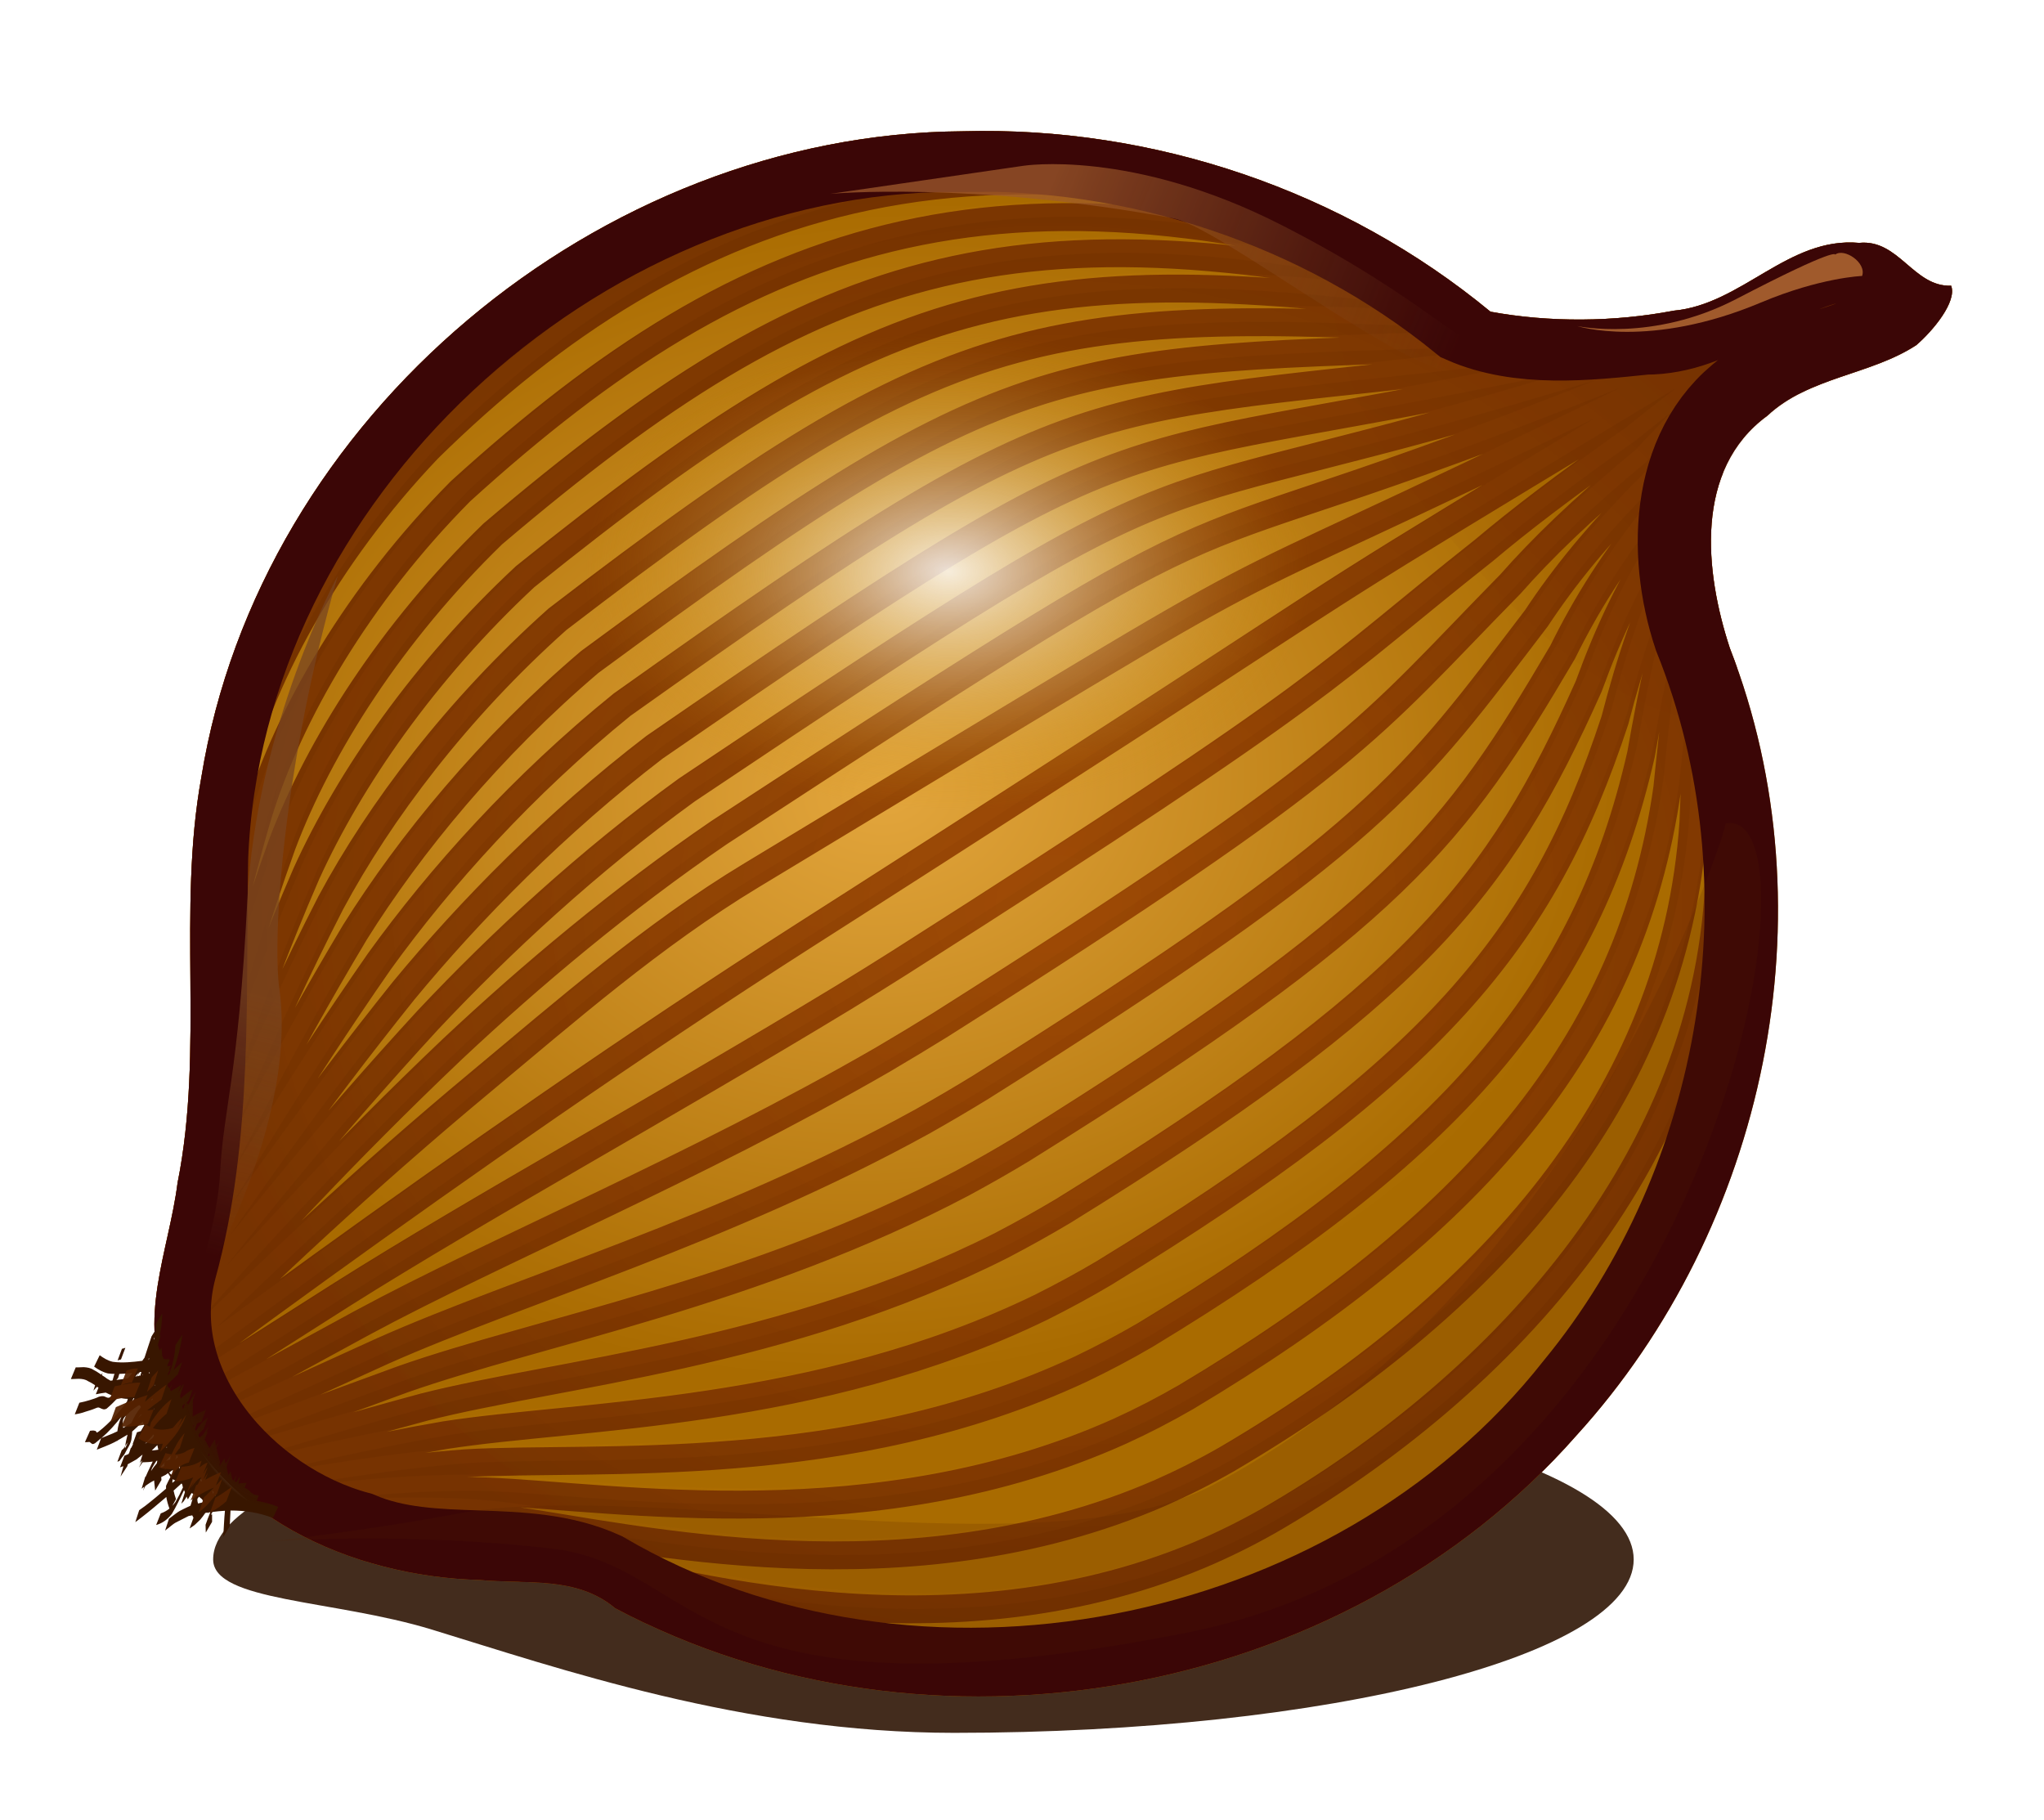
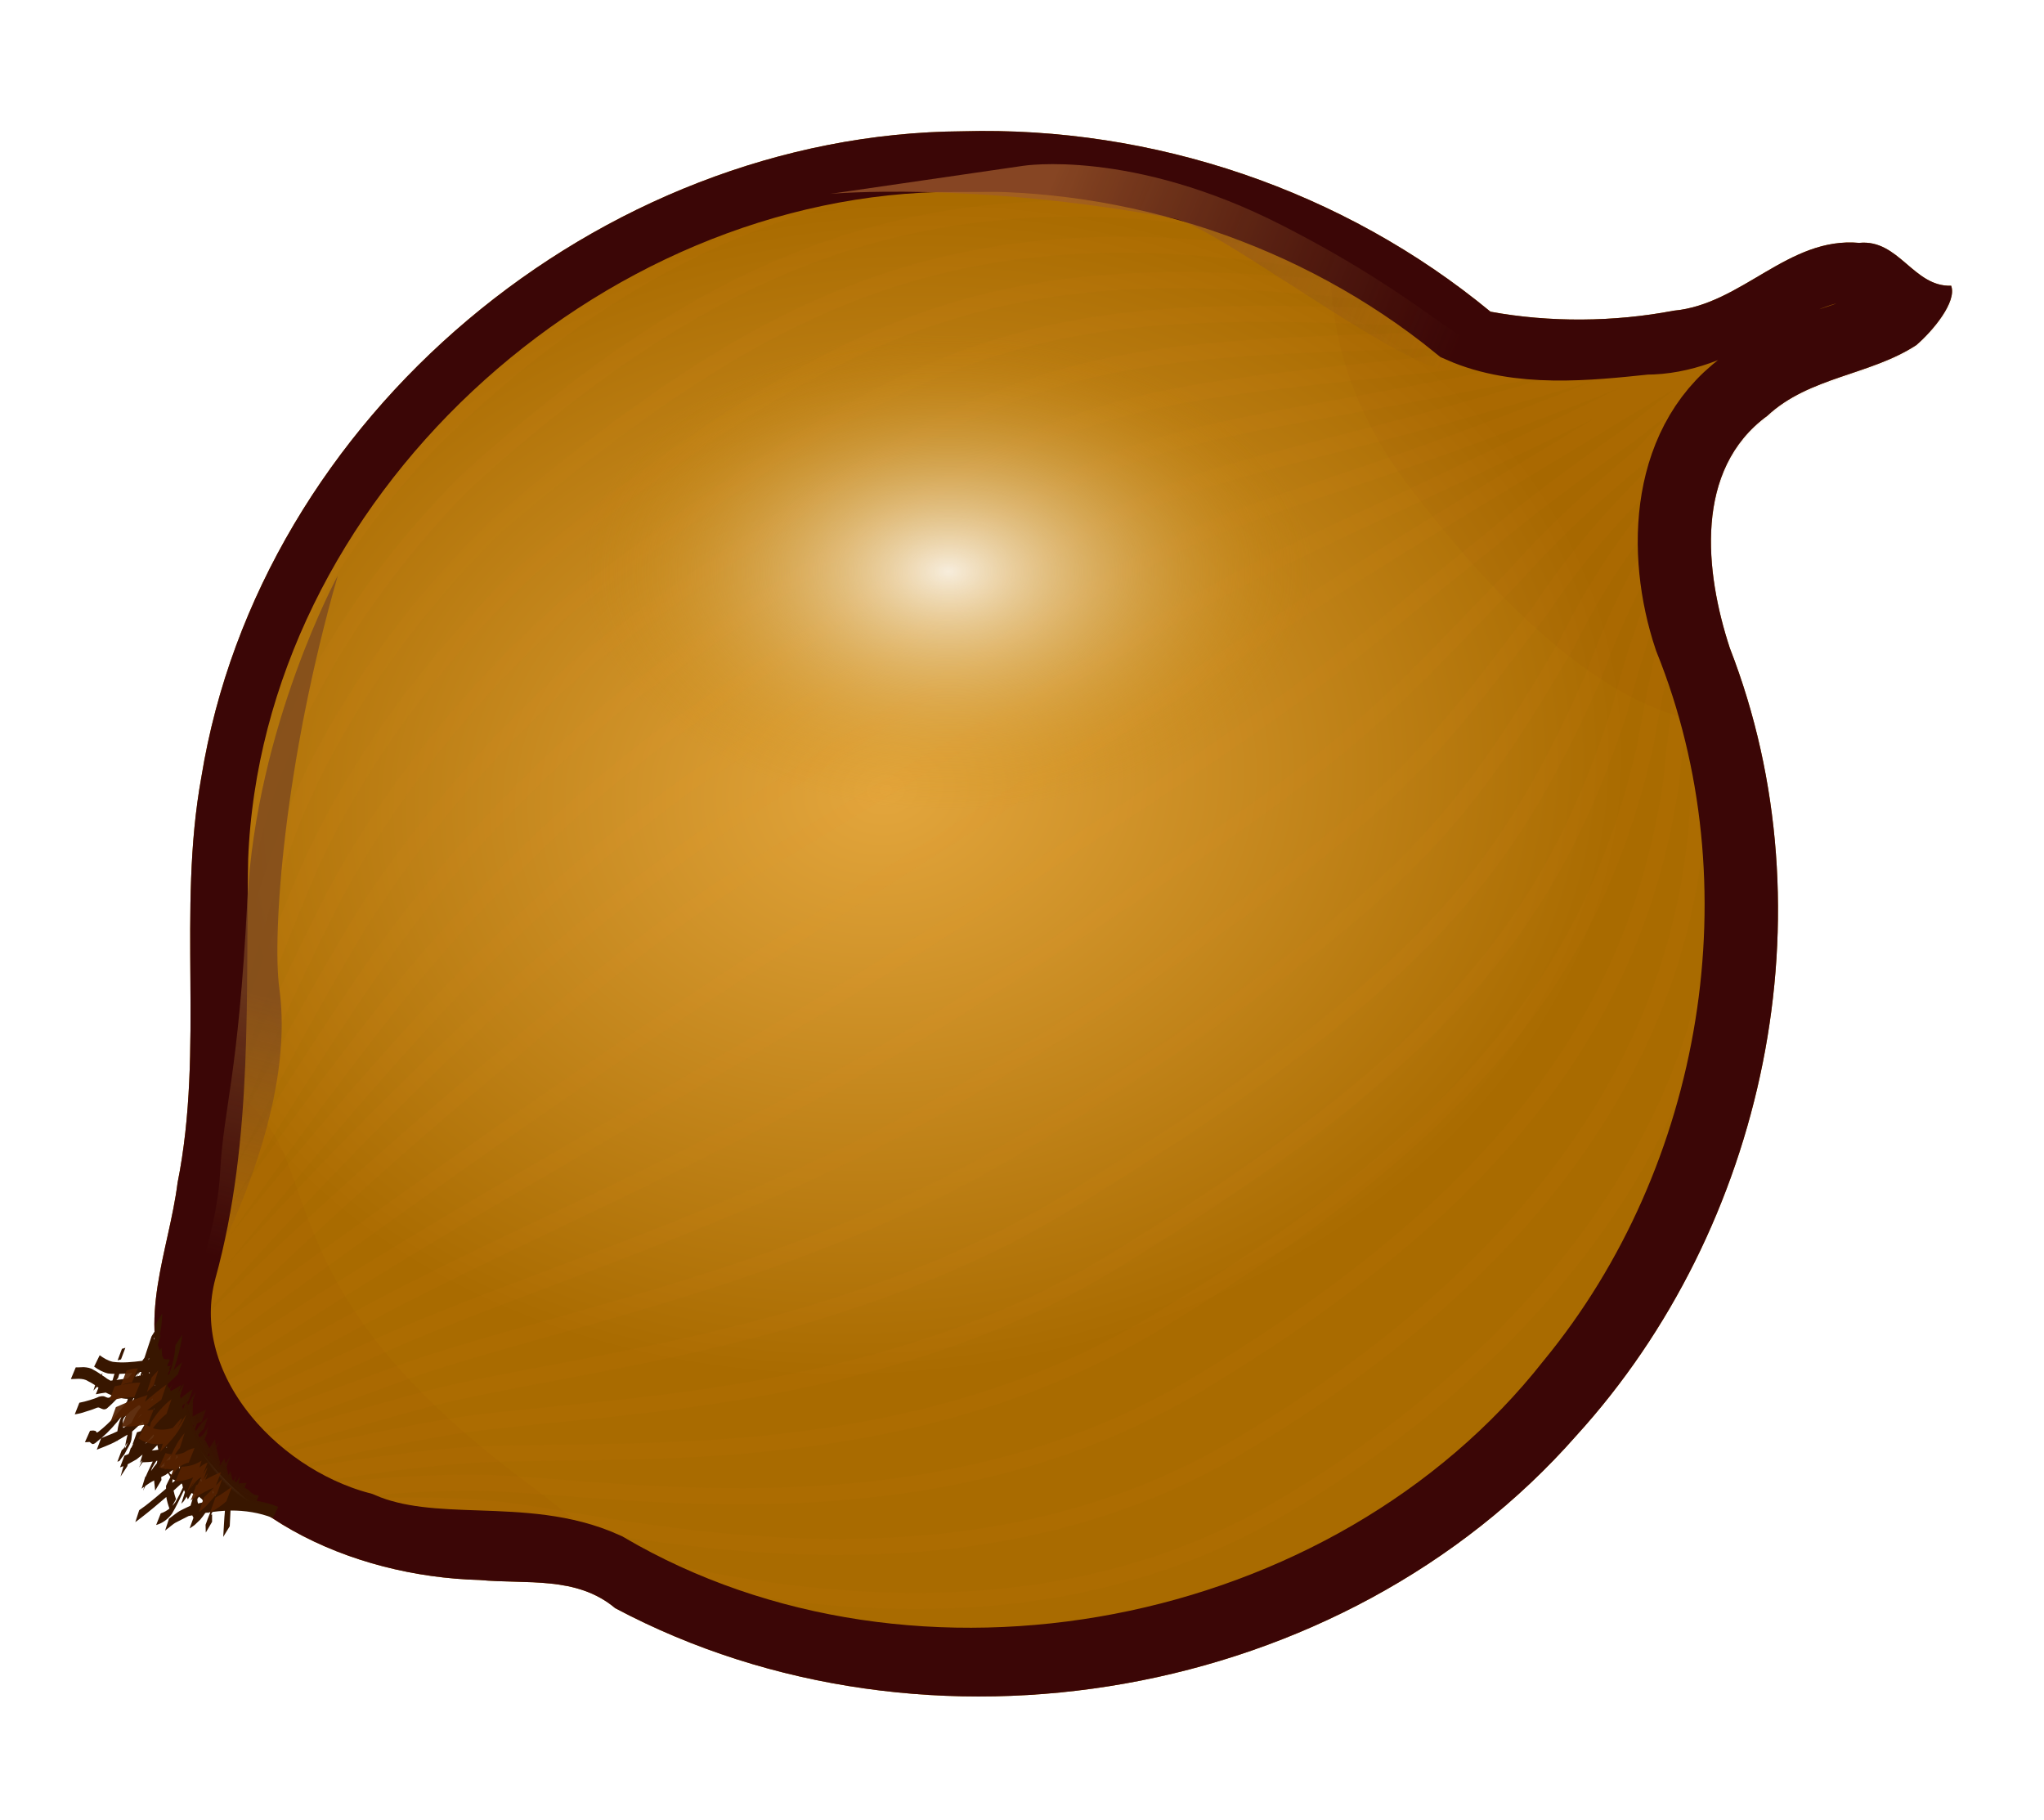
<svg xmlns="http://www.w3.org/2000/svg" id="svg2" viewBox="0 0 263.73 234.78" version="1.0">
  <defs id="defs4">
    <radialGradient id="radialGradient12060" gradientUnits="userSpaceOnUse" cy="513.11" cx="-240.69" gradientTransform="matrix(1 3.5993e-7 -2.3582e-7 .655 0 176.94)" r="47.056">
      <stop id="stop12056" stop-color="#fff" offset="0" />
      <stop id="stop12058" stop-color="#c98500" stop-opacity="0" offset="1" />
    </radialGradient>
    <filter id="filter18945">
      <feGaussianBlur id="feGaussianBlur18947" stdDeviation="1.212" />
    </filter>
    <filter id="filter20002">
      <feGaussianBlur id="feGaussianBlur20004" stdDeviation="3.282" />
    </filter>
    <filter id="filter20026" y="-.111" width="1.195" height="1.222" x="-.097">
      <feGaussianBlur id="feGaussianBlur20028" stdDeviation="11.708" />
    </filter>
    <filter id="filter21009">
      <feGaussianBlur id="feGaussianBlur21011" stdDeviation="0.427" />
    </filter>
    <clipPath id="clipPath21015" clipPathUnits="userSpaceOnUse">
      <path id="path21017" d="m-239.2 416.42c-46.83 0.31-90.69 36.78-98.24 83.32-3.15 17.27 0.4 35.06-3.07 52.35-1.12 8.83-5.32 17.75-1.26 26.46 5.7 16.44 23.79 24.35 40.22 24.79 6.06 0.57 12.51-0.56 17.51 3.64 40.24 21.37 93.91 11.96 124-22.26 24.48-26.88 33.08-67.53 19.81-101.62-3.23-9.83-4.64-23.04 4.84-29.97 5.4-5.04 13.27-5.23 19.22-9.12 2.14-1.84 5.26-5.59 4.5-7.66-4.88 0.17-6.74-6.04-11.87-5.53-9.16-0.82-15.11 7.94-23.94 8.75-7.68 1.47-16.02 1.53-23.63 0.13-18.98-15.67-43.52-23.96-68.09-23.28z" style="color:#000000" fill="#a85d24" fill-rule="evenodd" />
    </clipPath>
    <clipPath id="clipPath21019" clipPathUnits="userSpaceOnUse">
      <path id="path21021" d="m-234.35 422.4c-42.82 0.26-82.93 30.22-89.83 68.44-2.88 14.18 0.36 28.8-2.81 43-1.02 7.25-4.87 14.57-1.15 21.73 5.21 13.5 21.75 20 36.78 20.36 5.53 0.47 11.43-0.46 16 2.99 36.8 17.55 85.88 9.82 113.4-18.28 22.39-22.08 30.25-55.47 18.12-83.47-2.96-8.07-4.25-18.92 4.43-24.61 4.93-4.14 12.12-4.3 17.57-7.49 1.95-1.51 4.8-4.6 4.12-6.29-4.47 0.13-6.17-4.97-10.86-4.55-8.37-0.67-13.81 6.52-21.89 7.19-7.02 1.21-14.65 1.26-21.61 0.1-17.36-12.86-39.8-19.67-62.27-19.12z" style="color:#000000" fill="#a85d24" fill-rule="evenodd" />
    </clipPath>
    <clipPath id="clipPath21023" clipPathUnits="userSpaceOnUse">
      <path id="path21025" d="m-239.2 416.42c-46.83 0.31-90.69 36.78-98.24 83.32-3.15 17.27 0.4 35.06-3.07 52.35-1.12 8.83-5.32 17.75-1.26 26.46 5.7 16.44 23.79 24.35 40.22 24.79 6.06 0.57 12.51-0.56 17.51 3.64 40.24 21.37 93.91 11.96 124-22.26 24.48-26.88 33.08-67.53 19.81-101.62-3.23-9.83-4.64-23.04 4.84-29.97 5.4-5.04 13.27-5.23 19.22-9.12 2.14-1.84 5.26-5.59 4.5-7.66-4.88 0.17-6.74-6.04-11.87-5.53-9.16-0.82-15.11 7.94-23.94 8.75-7.68 1.47-16.02 1.53-23.63 0.13-18.98-15.67-43.52-23.96-68.09-23.28z" style="color:#000000" fill="#a85d24" fill-rule="evenodd" />
    </clipPath>
    <clipPath id="clipPath21027" clipPathUnits="userSpaceOnUse">
      <path id="path21029" d="m-251.1 441.3c-46.83 0.31-90.69 36.78-98.24 83.32-3.15 17.27 0.4 35.06-3.07 52.35-1.12 8.83-5.32 17.75-1.26 26.46 5.7 16.44 23.79 24.35 40.22 24.79 6.06 0.57 12.51-0.56 17.51 3.64 40.24 21.37 93.91 11.96 124-22.26 24.48-26.88 33.08-67.53 19.82-101.62-3.24-9.83-4.65-23.04 4.83-29.97 5.4-5.04 13.27-5.23 19.22-9.12 2.14-1.84 5.26-5.59 4.5-7.66-4.88 0.17-6.74-6.04-11.87-5.53-9.16-0.82-15.1 7.94-23.94 8.75-7.68 1.47-16.01 1.53-23.62 0.13-18.99-15.67-43.53-23.96-68.1-23.28z" style="color:#000000" fill="#a85d24" fill-rule="evenodd" />
    </clipPath>
    <clipPath id="clipPath21031" clipPathUnits="userSpaceOnUse">
      <path id="path21033" d="m-239.2 416.42c-46.83 0.31-90.69 36.78-98.24 83.32-3.15 17.27 0.4 35.06-3.07 52.35-1.12 8.83-5.32 17.75-1.26 26.46 5.7 16.44 23.79 24.35 40.22 24.79 6.06 0.57 12.51-0.56 17.51 3.64 40.24 21.37 93.91 11.96 124-22.26 24.48-26.88 33.08-67.53 19.81-101.62-3.23-9.83-4.64-23.04 4.84-29.97 5.4-5.04 13.27-5.23 19.22-9.12 2.14-1.84 5.26-5.59 4.5-7.66-4.88 0.17-6.74-6.04-11.87-5.53-9.16-0.82-15.11 7.94-23.94 8.75-7.68 1.47-16.02 1.53-23.63 0.13-18.98-15.67-43.52-23.96-68.09-23.28z" style="color:#000000" fill="#a85d24" fill-rule="evenodd" />
    </clipPath>
    <clipPath id="clipPath21035" clipPathUnits="userSpaceOnUse">
      <path id="path21037" d="m-239.2 416.42c-46.83 0.31-90.69 36.78-98.24 83.32-3.15 17.27 0.4 35.06-3.07 52.35-1.12 8.83-5.32 17.75-1.26 26.46 5.7 16.44 23.79 24.35 40.22 24.79 6.06 0.57 12.51-0.56 17.51 3.64 40.24 21.37 93.91 11.96 124-22.26 24.48-26.88 33.08-67.53 19.81-101.62-3.23-9.83-4.64-23.04 4.84-29.97 5.4-5.04 13.27-5.23 19.22-9.12 2.14-1.84 5.26-5.59 4.5-7.66-4.88 0.17-6.74-6.04-11.87-5.53-9.16-0.82-15.11 7.94-23.94 8.75-7.68 1.47-16.02 1.53-23.63 0.13-18.98-15.67-43.52-23.96-68.09-23.28z" style="color:#000000" fill="#a85d24" fill-rule="evenodd" />
    </clipPath>
    <clipPath id="clipPath21039" clipPathUnits="userSpaceOnUse">
      <path id="path21041" d="m-239.2 416.42c-46.83 0.31-90.69 36.78-98.24 83.32-3.15 17.27 0.4 35.06-3.07 52.35-1.12 8.83-5.32 17.75-1.26 26.46 5.7 16.44 23.79 24.35 40.22 24.79 6.06 0.57 12.51-0.56 17.51 3.64 40.24 21.37 93.91 11.96 124-22.26 24.48-26.88 33.08-67.53 19.81-101.62-3.23-9.83-4.64-23.04 4.84-29.97 5.4-5.04 13.27-5.23 19.22-9.12 2.14-1.84 5.26-5.59 4.5-7.66-4.88 0.17-6.74-6.04-11.87-5.53-9.16-0.82-15.11 7.94-23.94 8.75-7.68 1.47-16.02 1.53-23.63 0.13-18.98-15.67-43.52-23.96-68.09-23.28z" style="color:#000000" fill="#a85d24" fill-rule="evenodd" />
    </clipPath>
    <radialGradient id="radialGradient7342" gradientUnits="userSpaceOnUse" cy="595.74" cx="-335" gradientTransform="matrix(.372 -.202 .395 .728 -2.811 -269.82)" r="13.375">
      <stop id="stop7346" stop-color="#381600" stop-opacity="0" offset="0" />
      <stop id="stop7348" stop-color="#381600" offset="1" />
    </radialGradient>
    <radialGradient id="radialGradient8333" gradientUnits="userSpaceOnUse" cy="498.89" cx="-247.04" gradientTransform="matrix(.821 -.104 .082 .647 -87.207 152.91)" r="115.97">
      <stop id="stop8329" stop-color="#e3a63d" offset="0" />
      <stop id="stop8331" stop-color="#a96b00" offset="1" />
    </radialGradient>
    <radialGradient id="radialGradient8341" gradientUnits="userSpaceOnUse" cy="516.26" cx="-227.53" gradientTransform="matrix(1 0 0 .861 0 71.647)" r="115.97">
      <stop id="stop8337" stop-color="#943f00" stop-opacity=".889" offset="0" />
      <stop id="stop8339" stop-color="#723100" offset="1" />
    </radialGradient>
    <filter id="filter11253">
      <feGaussianBlur id="feGaussianBlur11255" stdDeviation="0.045" />
    </filter>
    <filter id="filter12312" y="-.044" width="1.426" height="1.088" x="-.213">
      <feGaussianBlur id="feGaussianBlur12314" stdDeviation="2.113" />
    </filter>
    <linearGradient id="linearGradient12326" y2="444.38" gradientUnits="userSpaceOnUse" x2="-175.39" gradientTransform="translate(440.61 -352.17)" y1="423.14" x1="-227.82">
      <stop id="stop12322" stop-color="#a05b2c" offset="0" />
      <stop id="stop12324" stop-color="#784421" stop-opacity="0" offset="1" />
    </linearGradient>
    <linearGradient id="linearGradient13303" y2="560.55" gradientUnits="userSpaceOnUse" x2="-339.7" gradientTransform="translate(440.61 -352.17)" y1="527.56" x1="-330.89">
      <stop id="stop13299" stop-color="#784421" offset="0" />
      <stop id="stop13301" stop-color="#784421" stop-opacity="0" offset="1" />
    </linearGradient>
    <filter id="filter18275">
      <feGaussianBlur id="feGaussianBlur18277" stdDeviation="1.192" />
    </filter>
  </defs>
  <g id="layer1" transform="translate(-77.188 -47.312)">
-     <path id="path15263" opacity=".938" style="color:#000000" d="m-75.433 614.47c0 7.41-54.417 13.42-121.46 13.42-37.48 0-71-5.04-93.29-7.99-17.59-2.33-39.11-2.17-39.11-5.43 0-7.41 65.35-13.43 132.4-13.43 67.04 0 121.46 6.02 121.46 13.43z" fill-rule="evenodd" transform="matrix(.722 0 0 1.667 342.44 -775.8)" filter="url(#filter18275)" fill="#2b1100" />
    <path id="path4216" style="color:#000000" d="m-237.62 411.84c-58.77 0-106.44 47.06-106.44 105.04 0 3.77 0.2 7.48 0.59 11.15-0.44 6.28-1.06 14.31-1.75 21.56-1.02 10.69-7.6 17.79 0.25 33.22 1.01 1.98 2.26 4.1 3.78 6.38 6.58 9.83 18.92 14.33 29.25 16.62 7.5 1.67 13.18 0.64 20.13 1.47 15.87 9.29 34.4 14.6 54.19 14.6 58.76-0.01 106.46-47.03 106.46-105 0-13.52-2.62-26.45-7.34-38.32-0.71-3.78-1.28-7.8-1.28-11.03 0-8.61 6.89-14.36 15.5-16.65 8.61-2.3 11.48-4.6 15.5-12.63s-4.6-6.31-4.6-6.31-0.08-0.08-0.24-0.25c-1.54-1.63-10.18-9.9-22.13-2.63-13.2 8.04-17.79 6.91-29.84 6.91-1.6 0-3.13-0.13-4.57-0.31-18.36-14.87-41.87-23.82-67.46-23.82z" clip-path="url(#clipPath21039)" fill-rule="evenodd" transform="translate(440.61 -352.17)" fill="url(#radialGradient8333)" />
-     <path id="path4226" d="m-353.92 588.69s22.25-24.42 52.49-49.58c10.92-9.1 22.27-19.03 34.98-26.7 81.91-49.45 47.46-29.37 112.73-61.23 1.15-0.56 2.28-1.11 3.39-1.65 54.949-26.82 62.689-30.42 62.689-30.42m-266.25 168.61c1.99-2.01 20.66-26.09 48.83-52.87 10.16-9.54 21.85-19.36 34.43-27.95 76.96-50.31 50.05-31.23 115.07-57.16 1.16-0.45 2.31-0.89 3.44-1.31 52.553-23.98 61.852-28.66 63.354-30.73m-265.1 169.05c3.99-4.02 19.56-27.28 45.67-55.68 9.39-9.98 20.74-20.5 33.4-29.67 72-48.26 52.64-33.11 117.4-53.11 1.18-0.33 2.34-0.65 3.49-0.96 50.16-21.15 61.016-26.91 64.019-31.04m-263.96 169.49c5.99-6.03 18.46-28.47 42.51-58.48 8.62-10.44 19.64-21.64 32.36-31.4 67.05-46.21 55.24-34.98 119.75-49.05 1.19-0.22 2.36-0.43 3.53-0.62 47.76-18.32 60.179-25.15 64.684-31.36m-262.81 169.95c7.99-8.05 17.36-29.67 39.35-61.29 7.85-10.89 18.53-22.78 31.32-33.13 62.09-44.16 57.83-36.85 122.09-45 1.2-0.1 2.39-0.19 3.58-0.27 45.37-15.49 59.343-23.4 65.349-31.67m-261.66 170.39c9.98-10.06 16.25-30.85 36.18-64.1 7.09-11.33 17.42-23.92 30.29-34.86 57.13-42.11 60.42-38.72 124.43-40.93 1.21 0.01 2.42 0.03 3.61 0.07 42.98-12.66 58.52-21.65 66.024-31.98m-260.51 170.83c11.98-12.08 15.15-32.04 33.02-66.9 6.32-11.78 16.32-25.06 29.25-36.59 52.18-40.06 63.02-40.59 126.77-36.87 1.23 0.12 2.45 0.25 3.66 0.41 40.59-9.83 57.68-19.89 66.689-32.29m-259.37 171.27c13.98-14.09 14.05-33.23 29.86-69.7 5.55-12.23 15.21-26.21 28.22-38.32 47.22-38.01 65.61-42.46 129.1-32.82 1.24 0.24 2.48 0.49 3.71 0.76 38.19-7 56.84-18.14 67.354-32.61m-258.22 171.72c15.98-16.1 12.95-34.42 26.71-72.51 4.77-12.67 14.09-27.34 27.17-40.05 42.27-35.95 68.2-44.32 131.45-28.75 1.25 0.34 2.5 0.71 3.75 1.1 35.8-4.16 56.01-16.38 68.019-32.92m-257.07 172.16c17.97-18.11 11.84-35.6 23.54-75.31 4.01-13.12 12.98-28.49 26.14-41.78 37.3-33.91 70.79-46.2 133.78-24.7 1.27 0.46 2.53 0.95 3.8 1.45 33.4-1.33 55.17-14.63 68.684-33.23m-255.92 172.6c19.97-20.12 10.74-36.79 20.38-78.11 3.24-13.57 11.88-29.63 25.1-43.51 32.35-31.86 73.39-48.07 136.13-20.64 1.27 0.57 2.56 1.17 3.84 1.79 31.01 1.5 54.33-12.88 69.349-33.55m-254.78 173.05c21.97-22.13 9.64-37.98 17.22-80.92 2.47-14.02 10.77-30.77 24.07-45.23 27.39-29.81 75.97-49.94 138.46-16.59 1.29 0.69 2.59 1.4 3.89 2.14 28.61 4.33 53.5-11.12 70.01-33.86m-244.66 196.3s34.01-3.4 51.99 2.91c16.54 5.82 54.1 19.52 89.11 5.32 3.04-1.23 6.06-2.67 9.04-4.34 27.7-15.55 58.59-49 56.37-89.41-0.64-11.36-1.89-20.93-3.01-28.96-2.46-17.67-4.28-27.86 2.52-33.24 10.38-8.21 51.019-13.12 51.505-11.66m-258.64 158.36s32.22-4.09 50.43 0.31c16.67 4.11 52.87 15.13 86.69 0.95 2.98-1.26 5.93-2.71 8.85-4.36 30.64-17.63 58.18-47.76 58.27-85.79-0.11-10.61-0.65-19.67-0.86-27.46-1.36-16.58-2.27-26.29 4.54-31.54 12.47-9.2 49.964-13.74 50.406-12.41m-259.43 159.29s30.43-4.78 48.87-2.31c16.78 2.41 51.62 10.75 84.25-3.41 2.92-1.29 5.82-2.74 8.66-4.37 33.59-19.72 57.78-46.54 60.18-82.17 0.42-9.87 0.58-18.42 1.3-25.97-0.28-15.5-0.28-24.72 6.55-29.85 14.56-10.19 48.909-14.35 49.307-13.15m-260.23 160.21s28.64-5.47 47.31-4.91c16.9 0.71 50.38 6.36 81.82-7.79 2.87-1.31 5.7-2.77 8.48-4.38 36.53-21.8 57.37-45.3 62.09-78.55 0.93-9.12 1.81-17.15 3.44-24.47 0.82-14.42 1.73-23.15 8.58-28.15 16.64-11.19 47.844-14.97 48.197-13.91m-261.02 161.15s26.85-6.16 45.75-7.53c17.02-0.99 49.13 1.98 79.38-12.15 2.82-1.35 5.58-2.8 8.3-4.39 39.47-23.88 56.96-44.07 63.99-74.94 1.46-8.36 3.04-15.89 5.59-22.97 1.92-13.34 3.73-21.58 10.6-26.46 18.73-12.17 46.789-15.58 47.098-14.65m-261.82 162.07s25.06-6.84 44.19-10.13c17.14-2.69 47.89-2.4 76.96-16.52 2.75-1.38 5.46-2.84 8.1-4.41 42.43-25.96 56.56-42.84 65.91-71.32 1.98-7.61 4.26-14.63 7.73-21.46 3.01-12.27 5.74-20.02 12.62-24.77 20.82-13.17 45.734-16.2 45.999-15.41m-262.61 163s23.26-7.53 42.63-12.74c17.26-4.39 46.64-6.78 74.52-20.88 2.7-1.41 5.34-2.88 7.92-4.42 45.37-28.05 56.15-41.61 67.81-67.7 2.5-6.87 5.5-13.37 9.88-19.97 4.11-11.19 7.74-18.45 14.64-23.08 22.91-14.16 44.679-16.81 44.9-16.15m-263.4 163.93s21.47-8.22 41.06-15.35c17.38-6.1 45.4-11.17 72.09-25.26 2.65-1.43 5.23-2.9 7.74-4.42 48.31-30.14 55.75-40.39 69.72-64.09 3.02-6.12 6.72-12.11 12.02-18.47 5.2-10.11 9.75-16.88 16.67-21.38 24.98-15.15 43.614-17.43 43.79-16.9m-264.2 164.85s19.68-8.91 39.51-17.96c17.5-7.79 44.15-15.55 69.65-29.62 2.59-1.46 5.11-2.94 7.55-4.44 51.26-32.22 55.35-39.15 71.63-60.47 3.55-5.37 7.96-10.85 14.17-16.97 6.3-9.02 11.75-15.3 18.69-19.69 27.07-16.14 42.559-18.04 42.691-17.65m-264.99 165.79s17.89-9.6 37.94-20.57c17.62-9.5 42.91-19.94 67.22-33.99 2.54-1.5 5-2.98 7.37-4.45 54.2-34.31 54.94-37.93 73.54-56.86 4.07-4.61 9.18-9.59 16.31-15.47 7.39-7.94 13.76-13.73 20.71-17.99 29.16-17.14 41.504-18.67 41.592-18.4m-265.79 166.71s16.1-10.28 36.39-23.18c17.74-11.2 41.66-24.32 64.79-38.36 2.48-1.52 4.87-3 7.17-4.46 57.15-36.38 54.54-36.69 75.45-53.23 4.59-3.87 10.42-8.33 18.46-13.98 8.49-6.86 15.77-12.16 22.74-16.3 31.242-18.12 40.439-19.28 40.483-19.14m-266.58 167.63s14.3-10.97 34.82-25.79c17.86-12.89 40.43-28.7 62.36-42.72 2.42-1.55 4.75-3.04 6.99-4.47 60.1-38.47 54.13-35.46 77.36-49.62 5.11-3.12 11.64-7.07 20.6-12.48 9.58-5.78 17.77-10.59 24.76-14.6 33.331-19.12 39.384-19.9 39.384-19.9" clip-path="url(#clipPath21035)" transform="translate(440.61 -352.17)" filter="url(#filter20002)" stroke="url(#radialGradient8341)" stroke-width="3.6" fill="none" />
    <path id="path3214" opacity=".192" d="m-353.38 587.61s22.25-24.42 52.49-49.59c10.92-9.09 22.27-19.02 34.98-26.7 81.92-49.44 47.46-29.36 112.73-61.22 1.15-0.56 2.28-1.11 3.39-1.65 54.949-26.82 62.69-30.42 62.69-30.42m-266.25 168.61c1.99-2.01 20.66-26.09 48.83-52.87 10.16-9.54 21.85-19.36 34.43-27.95 76.96-50.31 50.05-31.24 115.07-57.16 1.16-0.45 2.31-0.89 3.44-1.31 52.554-23.99 61.853-28.66 63.355-30.73m-265.1 169.05c3.99-4.02 19.56-27.28 45.67-55.68 9.39-9.99 20.74-20.5 33.4-29.67 72-48.26 52.64-33.11 117.41-53.11 1.17-0.33 2.33-0.65 3.48-0.96 50.16-21.15 61.017-26.91 64.02-31.04m-263.96 169.49c5.99-6.03 18.46-28.47 42.51-58.48 8.62-10.44 19.64-21.64 32.36-31.4 67.05-46.21 55.24-34.98 119.75-49.05 1.19-0.22 2.36-0.43 3.53-0.62 47.76-18.32 60.18-25.16 64.685-31.36m-262.82 169.94c7.99-8.04 17.36-29.66 39.35-61.29 7.86-10.88 18.53-22.78 31.33-33.13 62.09-44.16 57.82-36.84 122.08-44.99 1.2-0.1 2.4-0.2 3.58-0.27 45.37-15.49 59.344-23.4 65.35-31.67m-261.66 170.38c9.98-10.06 16.25-30.84 36.18-64.09 7.09-11.33 17.42-23.92 30.29-34.86 57.13-42.11 60.42-38.72 124.43-40.93 1.21 0.01 2.42 0.03 3.62 0.07 42.97-12.66 58.51-21.65 66.015-31.98m-260.52 170.82c11.98-12.07 15.15-32.03 33.03-66.89 6.31-11.78 16.31-25.07 29.24-36.59 52.18-40.06 63.02-40.59 126.77-36.88 1.23 0.12 2.45 0.26 3.67 0.42 40.58-9.83 57.67-19.89 66.68-32.3m-259.37 171.28c13.98-14.09 14.05-33.23 29.87-69.71 5.54-12.22 15.2-26.2 28.21-38.31 47.22-38.01 65.61-42.46 129.11-32.82 1.24 0.23 2.47 0.49 3.7 0.76 38.19-7 56.84-18.14 67.355-32.61m-258.22 171.72c15.98-16.1 12.95-34.42 26.71-72.51 4.77-12.67 14.09-27.34 27.17-40.05 42.27-35.96 68.2-44.33 131.45-28.75 1.25 0.34 2.5 0.71 3.75 1.1 35.8-4.17 56.01-16.39 68.02-32.92m-257.07 172.16c17.97-18.11 11.84-35.61 23.54-75.31 4.01-13.13 12.99-28.49 26.14-41.78 37.3-33.91 70.79-46.2 133.78-24.7 1.27 0.46 2.54 0.94 3.8 1.45 33.4-1.33 55.17-14.63 68.685-33.24m-255.92 172.61c19.97-20.12 10.74-36.79 20.38-78.12 3.24-13.57 11.88-29.62 25.1-43.5 32.35-31.86 73.39-48.07 136.13-20.64 1.28 0.57 2.56 1.17 3.84 1.79 31.01 1.5 54.33-12.88 69.35-33.55m-254.78 173.05c21.97-22.14 9.64-37.98 17.22-80.92 2.47-14.02 10.77-30.77 24.07-45.24 27.39-29.8 75.98-49.94 138.46-16.58 1.29 0.69 2.59 1.4 3.89 2.14 28.61 4.33 53.5-11.12 70.015-33.86m-244.66 196.3s34.01-3.4 51.99 2.91c16.54 5.82 54.11 19.52 89.12 5.32 3.03-1.23 6.05-2.67 9.03-4.35 27.7-15.54 58.59-48.99 56.37-89.4-0.64-11.36-1.89-20.93-3.01-28.96-2.46-17.67-4.28-27.86 2.52-33.24 10.38-8.21 51.02-13.12 51.506-11.66m-258.64 158.36s32.22-4.09 50.43 0.31c16.67 4.11 52.87 15.13 86.69 0.95 2.98-1.26 5.93-2.71 8.85-4.36 30.64-17.63 58.18-47.76 58.27-85.79-0.11-10.61-0.65-19.67-0.85-27.46-1.37-16.59-2.28-26.29 4.53-31.54 12.47-9.21 49.965-13.74 50.407-12.41m-259.43 159.29s30.43-4.78 48.87-2.31c16.78 2.41 51.62 10.75 84.25-3.41 2.93-1.29 5.82-2.74 8.66-4.37 33.59-19.72 57.78-46.54 60.19-82.18 0.41-9.86 0.57-18.41 1.29-25.96-0.27-15.5-0.28-24.72 6.56-29.85 14.55-10.19 48.9-14.35 49.297-13.16m-260.23 160.22s28.64-5.47 47.31-4.91c16.91 0.71 50.38 6.36 81.82-7.79 2.87-1.32 5.7-2.77 8.48-4.38 36.53-21.8 57.37-45.3 62.09-78.55 0.93-9.12 1.81-17.16 3.44-24.47 0.82-14.42 1.73-23.15 8.58-28.15 16.64-11.19 47.845-14.97 48.198-13.91m-261.02 161.14s26.85-6.15 45.75-7.52c17.02-0.99 49.13 1.98 79.38-12.15 2.82-1.35 5.59-2.81 8.3-4.39 39.47-23.89 56.96-44.08 63.99-74.94 1.46-8.37 3.04-15.89 5.59-22.97 1.92-13.34 3.73-21.58 10.6-26.46 18.73-12.18 46.79-15.58 47.099-14.65m-261.81 162.07s25.05-6.85 44.18-10.13c17.14-2.7 47.89-2.41 76.96-16.52 2.76-1.38 5.46-2.84 8.1-4.41 42.43-25.96 56.56-42.84 65.91-71.32 1.98-7.61 4.27-14.63 7.73-21.47 3.01-12.26 5.74-20.01 12.62-24.76 20.82-13.17 45.735-16.2 46-15.41m-262.61 163s23.26-7.53 42.63-12.74c17.26-4.39 46.64-6.79 74.52-20.89 2.7-1.4 5.34-2.87 7.92-4.41 45.37-28.05 56.16-41.61 67.81-67.71 2.51-6.86 5.5-13.37 9.88-19.97 4.11-11.18 7.74-18.44 14.65-23.07 22.9-14.16 44.67-16.81 44.891-16.15m-263.4 163.93s21.47-8.22 41.06-15.36c17.38-6.09 45.4-11.16 72.09-25.25 2.65-1.43 5.23-2.91 7.74-4.43 48.31-30.13 55.75-40.38 69.72-64.08 3.02-6.12 6.72-12.11 12.02-18.47 5.2-10.11 9.75-16.88 16.67-21.38 24.99-15.15 43.615-17.43 43.791-16.9m-264.2 164.85s19.68-8.91 39.51-17.96c17.5-7.79 44.15-15.55 69.65-29.62 2.6-1.47 5.11-2.94 7.55-4.44 51.26-32.22 55.35-39.15 71.63-60.47 3.55-5.37 7.96-10.85 14.17-16.97 6.3-9.03 11.76-15.31 18.69-19.69 27.07-16.14 42.56-18.05 42.692-17.65m-264.99 165.78s17.89-9.59 37.94-20.57c17.62-9.49 42.91-19.93 67.23-33.99 2.53-1.49 4.99-2.97 7.36-4.44 54.2-34.31 54.94-37.93 73.54-56.86 4.07-4.61 9.18-9.59 16.31-15.47 7.39-7.94 13.76-13.74 20.71-17.99 29.16-17.14 41.505-18.67 41.593-18.4m-265.79 166.71s16.1-10.29 36.39-23.18c17.74-11.2 41.67-24.32 64.79-38.36 2.48-1.52 4.87-3 7.18-4.46 57.14-36.38 54.53-36.69 75.44-53.24 4.59-3.86 10.42-8.32 18.46-13.97 8.49-6.86 15.77-12.17 22.74-16.3 31.242-18.12 40.44-19.28 40.484-19.15m-266.58 167.64s14.3-10.97 34.82-25.79c17.86-12.89 40.43-28.7 62.36-42.72 2.43-1.55 4.75-3.04 6.99-4.47 60.1-38.47 54.13-35.47 77.36-49.62 5.11-3.12 11.64-7.07 20.61-12.48 9.58-5.78 17.76-10.59 24.75-14.6 33.331-19.12 39.385-19.9 39.385-19.9" clip-path="url(#clipPath21031)" transform="translate(440.61 -352.17)" filter="url(#filter18945)" stroke="#ee8128" stroke-width="2.1" fill="none" />
    <path id="path11083" opacity=".838" style="color:#000000" d="m-193.63 513.11a47.056 34.616 0 1 1 -94.11 0 47.056 34.616 0 1 1 94.11 0z" fill-rule="evenodd" clip-path="url(#clipPath21027)" transform="translate(440.23 -391.97)" fill="url(#radialGradient12060)" />
    <path id="path20030" opacity=".188" d="m-345.62 496.35s5.95 36.78-1.08 48.13c-7.03 11.36-1.08 38.95-1.08 38.95s24.34 23.25 38.4 25.42c14.06 2.16 50.84 17.85 50.84 17.85s-13.52-18.39-37.32-36.24c-23.79-17.85-26.5-30.29-30.29-40.57-3.78-10.27-9.73-8.65-11.89-19.47-2.17-10.82-7.04-34.07-7.58-34.07z" clip-path="url(#clipPath21023)" fill-rule="evenodd" transform="translate(440.61 -352.17)" filter="url(#filter21009)" fill="#7d2900" />
    <path id="path21013" opacity=".188" style="color:#000000" d="m-187.68 422.25s-10.58 18 5.7 37.38c18.67 22.21 32.7 26.98 41.35 24.82 8.66-2.17 25.97-11.9 25.97-11.9l18.926-25.96-19.476-26.51-72.47 2.17z" fill-rule="evenodd" clip-path="url(#clipPath21019)" transform="matrix(1.093 0 0 1.218 457.68 -450.04)" filter="url(#filter21009)" fill="#7d2900" />
    <path id="path13031" style="color:#000000" d="m-240.25 417.88c-49.47 0.06-95.56 42.4-97.5 92.24-0.35 17.63 0.68 35.7-4.03 52.74-4.26 16.1 9.41 31.39 24.31 35.39 9.9 4.24 21.55 0.64 31.38 5.09 40.45 23.7 97.62 12.71 126.78-24.31 22.06-26.83 28.5-65.61 15.53-97.78-3.53-10.54-3.02-24.52 7.19-31.19 6.37-5.5 17.66-4.31 21.56-12.56-4.41-1.52-7.28-6.98-12.63-5.12-8.29 1.99-14.59 9.13-23.53 9.09-7.54 0.79-16.06 1.69-23.03-1.38-18.41-14.96-42.31-22.87-66.03-22.21z" clip-path="url(#clipPath21015)" transform="translate(440.61 -352.17)" filter="url(#filter20026)" stroke="#3b0606" stroke-linecap="round" stroke-width="12.702" fill="none" />
    <path id="path3187" d="m98.114 216.8l-0.844 1.37c-0.005 0.28-0.039 0.55-0.062 0.82l-0.469 0.75c-0.294 0.91-0.616 1.83-0.906 2.75-0.084 0.11-0.166 0.23-0.25 0.34-0.015 0.02-0.017 0.05-0.032 0.06-1.263 0.16-2.53 0.3-3.812 0.13-0.637-0.15-1.169-0.47-1.688-0.85l-0.718 1.47c0.542 0.39 1.12 0.72 1.781 0.88 0.3 0.04 0.577 0.05 0.875 0.06-0.022 0.02-0.041 0.07-0.063 0.09l-0.218 0.75c-0.083 0.02-0.168 0.02-0.25 0.04-0.142-0.09-0.297-0.16-0.438-0.25-0.215-0.18-0.457-0.32-0.687-0.47l0.093-0.28c-0.064 0.07-0.122 0.14-0.187 0.21-0.075-0.05-0.145-0.1-0.219-0.15-0.248-0.18-0.512-0.33-0.781-0.47-0.383-0.25-0.806-0.31-1.25-0.34-0.263 0-0.519 0.02-0.781 0.03h-0.25l-0.625 1.5h0.25c0.26-0.01 0.521-0.03 0.781-0.03 0.423 0.02 0.823 0.06 1.187 0.31 0.261 0.13 0.543 0.27 0.782 0.44 0.042 0.03 0.082 0.06 0.125 0.09l-0.219 0.69c0.151-0.17 0.316-0.33 0.469-0.5 0.062 0.04 0.126 0.08 0.187 0.12l-0.344 0.85c0.421-0.1 0.858-0.15 1.282-0.22 0.271 0.15 0.537 0.26 0.812 0.37-0.054 0.05-0.101 0.11-0.156 0.16-0.322 0.23-0.432 0.14-0.75 0-0.277-0.13-0.52-0.05-0.781 0-0.376 0.19-0.784 0.31-1.188 0.44-0.438 0.14-0.897 0.25-1.344 0.34l-0.593 1.5c0.463-0.07 0.925-0.17 1.375-0.34 0.415-0.13 0.821-0.24 1.218-0.41 0.223-0.07 0.363-0.21 0.625-0.09 0.334 0.15 0.549 0.3 0.907 0.09 0.524-0.44 1.01-0.93 1.468-1.44 0.411 0.11 0.819 0.19 1.25 0.19-0.037 0.11-0.071 0.23-0.093 0.34-1.058 1.42-2.229 2.75-3.625 3.85-0.491 0.36-0.185-0.02-0.532-0.07-0.198-0.07-0.431-0.02-0.625 0l-0.656 1.47c0.183-0.01 0.399 0 0.594-0.03 0.295 0.18 0.301 0.41 0.719 0.16 0.271-0.21 0.525-0.44 0.781-0.66l-0.563 1.5c1.744-0.68 2.101-0.86 2.625-1.15 0.003 0.02-0.002 0.04 0 0.06l0.063-0.1c0.251-0.14 0.642-0.37 1.281-0.75-0.125 0.49-0.236 0.99-0.312 1.47 0.116-0.16 0.228-0.3 0.343-0.47-0.1 0.25-0.396 0.95-0.375 0.69 0.011-0.07 0.02-0.15 0.032-0.22-0.059 0.09-0.098 0.17-0.157 0.25-0.057 0.12-0.194 0.2-0.281 0.28l-0.562 1.5c0.105-0.07 0.292-0.06 0.343-0.21 0.177-0.26 0.369-0.52 0.563-0.75 0.344-0.72 0.913-1.4 0.937-2.22 0.057-0.36 0.049-0.52 0.063-0.72 0.478-0.42 0.95-0.86 1.375-1.31 0.049 0.17 0.102 0.34 0.187 0.5-0.159 0.25-0.285 0.5-0.437 0.75-0.158 0.06-0.334 0.1-0.5 0.15l-0.563 1.53c0.023 0 0.04-0.02 0.063-0.03-0.13 0.3-0.119 0.25-0.219 0.47-0.033 0.03-0.061 0.07-0.094 0.09l-0.187 0.57c-0.027 0.06-0.07 0.13-0.094 0.18-0.146 0.06-0.175 0.08-0.531 0.22l-0.563 1.5c0.287-0.11 0.295-0.1 0.438-0.15-0.079 0.25-0.17 0.61-0.375 1.34l0.875-1.34c0.024-0.08 0.039-0.17 0.062-0.25 0.18-0.09 0.376-0.2 1.125-0.63 0.264-0.2 0.522-0.42 0.782-0.62l-0.344 1.06c0.103-0.11 0.209-0.21 0.312-0.31-0.162 0.35-0.111 0.22-0.437 0.93l0.469-0.68c0.83-0.03 0.933-0.04 1.312-0.1-0.584 1.24-0.8 1.65-0.906 1.94-0.019 0.01-0.044 0.02-0.063 0.03l-0.468 1.53c0.104-0.1 0.23-0.16 0.343-0.25l-0.156 0.53c0.1-0.22 0.197-0.44 0.313-0.65 0.353-0.25 0.727-0.5 1.125-0.69-0.002 0.04 0.001 0.08 0 0.13 0.035 0.39 0.089 0.79 0.125 1.18l0.812-1.37c-0.009-0.13-0.022-0.25-0.031-0.38 0.186-0.09 0.382-0.18 0.562-0.28 0.112-0.07 0.204-0.14 0.313-0.22 0.121 0.18 0.231 0.35 0.312 0.5-0.201 0.39-0.456 0.88-0.562 1.13-0.018 0.13 0.007 0.25 0 0.37-0.881 0.76-1.766 1.51-2.688 2.22-0.252 0.19-0.528 0.38-0.781 0.56l-0.5 1.54c0.254-0.19 0.496-0.38 0.75-0.57 1.114-0.86 2.19-1.77 3.25-2.68 0.079 0.5 0.221 1 0.406 1.5-0.326 0.26-0.692 0.47-1.125 0.62l-0.593 1.5c0.862-0.25 1.461-0.72 2.031-1.44 0.552-0.93 1.066-1.99 1.566-3.06 0.03 0.08 0.1 0.2 0.12 0.25l-0.47 1.5c0.1-0.1 0.19-0.18 0.28-0.28 0.16-0.2 0.27-0.42 0.41-0.63 0 0.01 0.03 0 0.03 0v0.07c0.04 0.1 0.05 0.09 0.13 0.28l0.47-0.81c0.15 0.07 0.33 0.14 0.53 0.18-0.01 0.03-0.03 0.04-0.03 0.07-0.12 0.15-0.23 0.3-0.35 0.46l-0.28 0.91c-1.63 0.8-1.19 0.48-2.781 1.69l-0.5 1.53c1.711-1.34 0.735-0.69 3.031-1.88 0.16-0.03 0.31-0.05 0.47-0.09 0.05 0.11 0.1 0.21 0.16 0.31l-0.5 1.38c0.86-0.58 0.41-0.22 1.37-1.13 0.22-0.26 0.44-0.55 0.66-0.87 0.11-0.02 0.23-0.05 0.34-0.06v0.12l0.09-0.12c0.08-0.01 0.15-0.03 0.22-0.04-0.22 0.54-0.43 1.07-0.62 1.63 0.01 0.33 0.02 0.67 0.03 1l0.81-1.38v-0.96c-0.19 0.11-0.13-0.04 0.06-0.32 0.53-0.06 1.07-0.13 1.6-0.15-0.11 1.1-0.14 2.24-0.22 3.37l0.84-1.37c0.04-0.64 0.07-1.34 0.1-2.03 1.87-0.01 3.71 0.27 5.47 0.96l0.68-1.43c-0.9-0.37-1.83-0.63-2.78-0.78l0.28-0.69c-0.18-0.04-0.37-0.07-0.56-0.1-0.16-0.09-0.32-0.2-0.47-0.31-0.07-0.09-0.14-0.18-0.25-0.28-0.19-0.11-0.38-0.23-0.56-0.34l0.28-0.6c-0.38 0-0.74 0.03-1.06 0.1 0.07-0.32 0.16-0.65 0.19-0.97l-0.47 0.78c-0.07-0.05-0.15-0.08-0.22-0.13l0.25-0.75c-0.15 0.21-0.26 0.45-0.38 0.66l-0.15-0.09c-0.09-0.37-0.18-0.73-0.25-1.1l-0.28 0.5c-0.08-0.34-0.15-0.69-0.22-1.03l0.12-0.47c0.16-0.35 0.31-0.69 0.44-1.06l-0.69 1.09c-0.05-0.23-0.11-0.48-0.15-0.71l-0.6 0.96-0.06-0.12 0.03-0.06 0.03-0.07 0.06-0.09c-0.17-0.65-0.35-1.31-0.5-1.97 0.13-0.27 0.14-0.29 0.41-0.87l-0.47 0.68c-0.06-0.31-0.09-0.62-0.12-0.93l-0.72 1.18c-0.37-0.72-0.42-0.82-0.63-1.12l0.44-1.03c-0.06 0.04-0.12 0.08-0.19 0.12 0.11-0.29 0.21-0.58 0.32-0.87l-0.79 1.19c-0.14 0.1-0.29 0.22-0.43 0.34-0.06-0.1-0.11-0.21-0.16-0.31 0.03-0.06 0.07-0.13 0.09-0.19 0.19-0.21 0.38-0.42 0.6-0.59l0.56-1.5c-0.66 0.44-1.15 1.07-1.56 1.75-0.05-0.09-0.08-0.17-0.13-0.25 0.1-0.24 0.18-0.49 0.28-0.72 0.2-0.1 0.39-0.17 0.6-0.25l0.56-1.53c-0.61 0.24-1.18 0.55-1.72 0.87 0.02-0.7 0.03-1.4 0.03-2.09l0.35-1.07c-0.35 0.54-0.68 1.09-0.97 1.66-0.04-0.34-0.14-0.33-0.38 0.41l0.25-0.78c0.07-0.05 0.12-0.12 0.19-0.16l0.53-1.5c-0.57 0.38-1.08 0.78-1.56 1.22-0.03-0.14-0.04-0.27-0.06-0.41l0.5-1.53c-0.3 0.41-0.56 0.83-0.78 1.28l0.43-1.12c-0.43 0.29-0.878 0.57-1.341 0.81-0.045-0.07-0.081-0.15-0.125-0.22 0.117-0.24 0.237-0.47 0.344-0.72l-0.407 0.63c-0.091-0.15-0.192-0.29-0.281-0.44 0.034-0.07 0.061-0.15 0.094-0.22 0.445-0.39 0.872-0.78 1.286-1.22l0.53-1.53c-0.35 0.35-0.732 0.67-1.097 1 0.517-1.46 0.927-2.97 1.127-4.56l-0.877 1.34c-0.096 1.38-0.377 2.57-0.782 3.69-0.084 0.07-0.164 0.15-0.25 0.22l0.063-0.22 0.25-0.47c-0.026-0.04-0.068-0.08-0.094-0.12l0.219-0.47c-0.124 0.04-0.252 0.08-0.375 0.12-0.026-0.04-0.068-0.08-0.094-0.12l0.344-0.75c-0.073-0.01-0.146-0.03-0.219-0.03l0.063-0.22c-0.042 0.07-0.083 0.14-0.125 0.22-0.166-0.02-0.335-0.03-0.5-0.04-0.071-0.13-0.153-0.26-0.219-0.4-0.018-0.35-0.038-0.72-0.094-1.06l-0.219 0.34c-0.089-0.23-0.179-0.48-0.25-0.72l0.407-1.31c-0.071 0.09-0.149 0.18-0.219 0.28 0.231-0.98 0.368-1.98 0.375-3zm-1 3.06c-0.01 0.06 0.01 0.13 0 0.19l-0.094 0.12c0.037-0.1 0.057-0.21 0.094-0.31zm-3.75 1.35c-0.008 0-0.422 0.15-0.438 0.12l-0.562 1.5c0.145-0.03 0.298-0.08 0.437-0.12l0.563-1.5zm3.062 1.34c0.002 0.02-0.001 0.04 0 0.06-0.02 0.06-0.041 0.13-0.062 0.19-0.003-0.06 0-0.13 0-0.19 0.017-0.02 0.046-0.04 0.062-0.06zm-1.187 1.78c0.061-0.01 0.126 0.01 0.187 0-0.053 0.21-0.081 0.31-0.125 0.47-0.032 0.01-0.061 0.02-0.093 0.03 0.011-0.04 0.021-0.08 0.031-0.12l-0.094 0.12c-0.073 0.02-0.145 0.05-0.219 0.06 0.003-0.03 0.03-0.1 0.032-0.12-0.001-0.02 0.001-0.04 0-0.06-0.03 0.06-0.088 0.12-0.125 0.18-0.061 0.02-0.127 0.02-0.188 0.03 0.153-0.19 0.313-0.37 0.469-0.56l-0.156 0.28c0.001 0.02-0.001 0.04 0 0.07 0.093-0.13 0.181-0.25 0.281-0.38zm1.219 0c0.016 0.04 0.045 0.08 0.062 0.13-0.044 0.01-0.081 0.04-0.125 0.06l0.063-0.19zm-2.188 0.13c-0.185 0.23-0.374 0.46-0.562 0.68-0.043 0.01-0.083 0.03-0.125 0.03-0.462 0.06-0.916 0.13-1.375 0.19 0.075-0.08 0.143-0.17 0.218-0.25l0.157-0.53c0.566-0.01 1.124-0.06 1.687-0.12zm1.344 0.18c0.006 0.02 0.024 0.04 0.031 0.07-0.022 0-0.04 0.02-0.062 0.03 0.013-0.03 0.019-0.07 0.031-0.1zm1.562 1.35c0.007 0.01 0.025 0.02 0.032 0.03-0.031 0.02-0.064 0.04-0.094 0.06 0.024-0.03 0.038-0.07 0.062-0.09zm-2.75 1.72c0.031-0.01 0.064 0 0.094 0-0.054 0.09-0.079 0.17-0.125 0.25-0.034 0.04-0.059 0.08-0.094 0.12v0.03c-0.059 0.06-0.13 0.1-0.187 0.16 0.113-0.18 0.203-0.38 0.312-0.56zm2.438 0.03c0.009 0.05 0.022 0.1 0.031 0.15-0.084 0.04-0.166 0.09-0.25 0.13 0.077-0.09 0.14-0.19 0.219-0.28zm4.216 0.65c-0.08 0.21-0.15 0.42-0.22 0.63-0.02 0.03-0.06 0.06-0.09 0.09-0.02-0.1-0.04-0.21-0.06-0.31l0.06-0.16c0.1-0.08 0.2-0.17 0.31-0.25zm-5.966 0.22c0.122 0 0.209 0.09 0.25 0.28-0.515 0.6-0.911 1.3-1.219 2.03-0.508 0.31-0.831 0.49-1.062 0.63-0.108-1.13-0.115-1.21 0.75-1.94v-0.03c0.009-0.01 0.021-0.02 0.031-0.03 0.198-0.17 0.384-0.29 0.687-0.56 0.193-0.13 0.371-0.25 0.563-0.38zm1.969 0.44l-0.032 0.06c-0.008-0.01-0.022-0.02-0.031-0.03 0.022-0.01 0.041-0.02 0.063-0.03zm-1.625 0.75c0.001 0.01-0.002 0.02 0 0.03-0.174 0.17-0.349 0.34-0.532 0.5 0.129-0.15 0.214-0.23 0.407-0.47 0.04-0.02 0.084-0.04 0.125-0.06zm-2.563 0.22c-0.305 0.62-0.485 1.29-0.562 1.97-0.36 0.18-0.68 0.32-2.063 0.87 0.985-0.85 1.841-1.8 2.625-2.84zm9.345 1.15c-0.04 0.08-0.06 0.15-0.09 0.22-0.03-0.04-0.07-0.08-0.1-0.12 0.06-0.04 0.13-0.06 0.19-0.1zm-5.251 1.22c0.02 0.04 0.043 0.09 0.062 0.13-0.066 0.14-0.071 0.17-0.125 0.28-0.329 0.29-0.692 0.54-1.031 0.81 0.386-0.39 0.743-0.8 1.094-1.22zm0.5 1.38c0.049 0.2 0.076 0.39 0.125 0.59-0.311 0.05-0.669 0.09-0.844 0.1 0.235-0.24 0.486-0.45 0.719-0.69zm1.219 0.22c0.01 0.02 0.02 0.04 0.031 0.06-0.04 0.01-0.085 0.02-0.125 0.03 0.029-0.03 0.065-0.06 0.094-0.09zm5.442 0.78c0.01 0.1 0.04 0.21 0.06 0.31-0.03 0.04-0.07 0.08-0.1 0.13-0.01-0.05-0.04-0.09-0.06-0.13l0.1-0.31zm-4.161 0.31c0.031 0.08 0.081 0.15 0.121 0.22v0.03c-0.11 0.09-0.223 0.19-0.34 0.28l0.188-0.28c-0.001-0.07 0-0.14 0-0.22l0.031-0.03zm-0.719 0.09l-0.094 0.13c-0.016 0.1-0.021 0.21-0.031 0.31-0.212 0.06-0.417 0.14-0.531 0.22 0.16-0.18 0.313-0.38 0.469-0.56 0.066-0.03 0.122-0.07 0.187-0.1zm-1.781 0.6c-0.027 0.11-0.038 0.23-0.063 0.34-0.28 0.32-0.522 0.65-0.75 1 0.045-0.13 0.119-0.35 0.125-0.37 0.181-0.32 0.368-0.64 0.563-0.94 0.037-0.01 0.022 0.01 0.062 0 0.023-0.01 0.04-0.03 0.063-0.03zm1 0.19c-0.104 0.14-0.127 0.32-0.094 0.5-0.136 0.06-0.269 0.15-0.406 0.21 0.005-0.06-0.007-0.12 0-0.18 0.165-0.18 0.338-0.35 0.5-0.53zm1.911 0.37c-0.01 0.16-0.01 0.31 0 0.47-0.05-0.07-0.11-0.15-0.16-0.22 0.05-0.08 0.1-0.16 0.16-0.25zm-0.911 0.63c0.032 0.05 0.061 0.1 0.094 0.15-0.095 0.18-0.133 0.28-0.219 0.44-0.105 0.05-0.191-0.05-0.344-0.25 0.159-0.11 0.316-0.23 0.469-0.34zm3.661 1.15c0.02 0.1 0.06 0.19 0.09 0.28-0.01 0.03-0.05 0.04-0.06 0.07-0.02-0.01-0.08-0.06-0.1-0.07l-0.06-0.09 0.13-0.19zm-3.692 0.06c0.106 0.05 0.225 0.11 0.343 0.16-0.122 0.11-0.251 0.2-0.375 0.31-0.005-0.15 0.021-0.31 0.032-0.47zm1.152 0.54c0.04 0.05 0.06 0.1 0.1 0.15 0.02 0.11 0.03 0.21 0.06 0.31 0.01 0.03 0.02 0.01 0.03 0.04-0.29 0.64-0.61 1.28-0.967 1.9-0.132 0.18-0.266 0.35-0.407 0.5l0.469-0.87c-0.134-0.37-0.229-0.73-0.312-1.1 0.347-0.31 0.687-0.62 1.027-0.93zm3.97 0.93c0.03 0.03 0.07 0.04 0.1 0.07 0.03 0.05 0.06 0.1 0.09 0.15-0.04 0.08-0.08 0.15-0.12 0.22-0.04-0.17-0.04-0.31-0.07-0.44zm0.41 0.57l0.03 0.06h-0.06l0.03-0.06zm-2.13 0.21c0.13 0.12 0.25 0.21 0.38 0.32 0.03 0.04 0.06 0.09 0.09 0.12 0.01 0.11 0.03 0.2 0.07 0.28-0.23 0.05-0.44 0.11-0.66 0.16-0.07-0.19-0.1-0.4-0.09-0.59 0.06-0.1 0.15-0.19 0.21-0.29z" style="color:#000000" fill="url(#radialGradient7342)" fill-rule="evenodd" />
    <path id="path4342" opacity=".935" style="color:#000000" d="m94.981 223.87c-0.508-0.01-0.993 0.12-1.468 0.28l-0.719 1.87c-0.272 0.06-0.543 0.1-0.813 0.16l-0.718 1.87c1.067-0.24 2.145-0.51 3.25-0.47l0.781-1.87c-0.786-0.03-1.577 0.13-2.344 0.28 0.403-0.15 0.813-0.28 1.25-0.28l0.781-1.84zm2.625 0.25c-0.289 0.29-0.554 0.6-0.843 0.9l-0.625 1.91c0.296-0.3 0.579-0.58 0.875-0.88l0.593-1.93zm1.063 1.84c-0.971 0.67-1.884 1.45-2.781 2.22l0.343-0.88c-1.394 0.45-2.758 0.97-4.093 1.57l-0.688 1.9c0.661-0.3 1.325-0.58 2-0.84l-0.594 1.44c1.034 0.05 2.077-0.06 3.094-0.25l-0.906 1.78c0.993 0.65 2.045 0.87 3.156 0.68l-0.344 1.04c1.467-1.43 2.664-2.74 3.344-4.75l-1.12 1.68c1.2-2.1 0.29-1.05-0.599 0-0.896 0.27-1.747 0.31-2.562 0.03 0.508-0.67 1.062-1.32 1.75-1.84l0.656-1.91c-1.092 0.81-1.931 1.87-2.656 3l-0.156 0.57c-0.181-0.09-0.355-0.2-0.532-0.32 0.093-0.01 0.189-0.01 0.282-0.03l0.75-1.87c-0.277 0.05-0.565 0.08-0.844 0.12 0.603-0.49 1.213-0.95 1.844-1.4l0.656-1.94zm2.341 6.25c-0.74 0.82-1.239 1.77-1.685 2.75-0.248-0.03-0.514-0.07-0.781-0.16l-0.844 1.85c0.279 0.09 0.554 0.15 0.813 0.18-0.031 0.08-0.064 0.15-0.094 0.22l0.156-0.22c0.326 0.04 0.646 0.06 0.969 0l-0.375 1.29c0.327-0.61 0.686-1.13 1.161-1.5 0.04-0.02 0.07-0.05 0.12-0.07l0.03-0.06c0.3-0.21 0.64-0.38 1.06-0.47l0.75-1.87c-0.52 0.1-0.94 0.29-1.31 0.56-0.42 0.16-0.82 0.27-1.217 0.28 0.237-0.38 0.467-0.7 0.627-0.84l0.62-1.94zm2.19 3.56c-0.8 0.53-1.65 0.76-2.59 0.78l-0.785 1.88c0.805 0 1.565-0.17 2.285-0.5-0.35 0.7-0.61 1.46-0.91 2.12l1.09-1.68c-1.28 2.44-0.02-0.18 0.88-0.44-0.16 0.3-0.32 0.59-0.47 0.9-0.07 0.05-0.15 0.08-0.22 0.13l-0.53 1.56c-0.06 0.14-0.13 0.27-0.19 0.41l0.07-0.06c0.16-0.12 0.33-0.21 0.5-0.32-0.05 0.12-0.09 0.23-0.13 0.35l0.28-0.44c0.75-0.47 1.5-0.88 2.31-1.22-0.41 0.43-0.83 0.86-1.28 1.25l-0.65 1.91c0.95-0.61 1.57-1.56 2.34-2.38l0.66-1.9c-0.28 0.29-0.54 0.58-0.82 0.87l0.66-1.72c-0.71 0.27-1.38 0.6-2.03 0.97 0.11-0.3 0.24-0.6 0.34-0.91l-0.56 0.88 0.53-1.63c-0.22 0.3-0.41 0.62-0.59 0.94l0.59-1.5c-0.42 0.15-0.77 0.37-1.06 0.66l0.28-0.91zm3.91 3.38c-0.7 0.48-1.38 1-2.13 1.4l-0.69 1.91c0.76-0.38 1.47-0.87 2.1-1.44l0.72-1.87z" fill-rule="evenodd" fill="#520" />
-     <path id="path10282" filter="url(#filter11253)" d="m313.97 80.166s0.4-1.117-12.78 5.739c-10.77 5.596-20.5 3.475-20.5 3.475s9.35 3.004 23.69-3.03c7.73-3.253 13.07-3.432 13.07-3.432 0.6-1.725-2.33-3.653-3.48-2.752z" fill="#a05a2c" fill-rule="evenodd" />
    <path id="path11257" opacity=".858" style="color:#000000" d="m120.77 121.59s-10.51 19.28-11.68 42.07c-1.17 22.78-3.05 26.38-3.51 35.05-0.43 8.18-4.67 18.7-4.67 18.7s14.92-23.69 12.32-42.55c-0.93-6.81 0.53-28.9 7.54-53.27z" fill-rule="evenodd" filter="url(#filter12312)" fill="url(#linearGradient13303)" />
    <path id="path12316" opacity=".858" style="color:#000000" d="m209.18 68.709s14.01-2.261 33.45 7.684c19.43 9.945 23.05 16.273 28.47 16.273 5.43 0-0.45 5.424-9.49 1.808s-28-18.06-33-18.985c-26.16-4.837-44.3-3.164-44.3-3.164l24.87-3.616z" fill-rule="evenodd" filter="url(#filter12312)" fill="url(#linearGradient12326)" />
-     <path id="path12318" opacity=".408" style="color:#000000" d="m-148.11 505.73c13.37-2.68-2.06 91.13-66.9 104.42-61.48 12.6-60.12-8.59-78.65-10.85s-35.26-0.91-35.26-0.91 11.94-1.34 23.51-3.61c23.05-4.52 72.94 7.62 93.57-3.62 45.65-24.86 64.19-85.43 63.73-85.43z" fill-rule="evenodd" transform="matrix(1.04 0 0 1 453.86 -352.17)" filter="url(#filter12312)" fill="#520" />
  </g>
</svg>